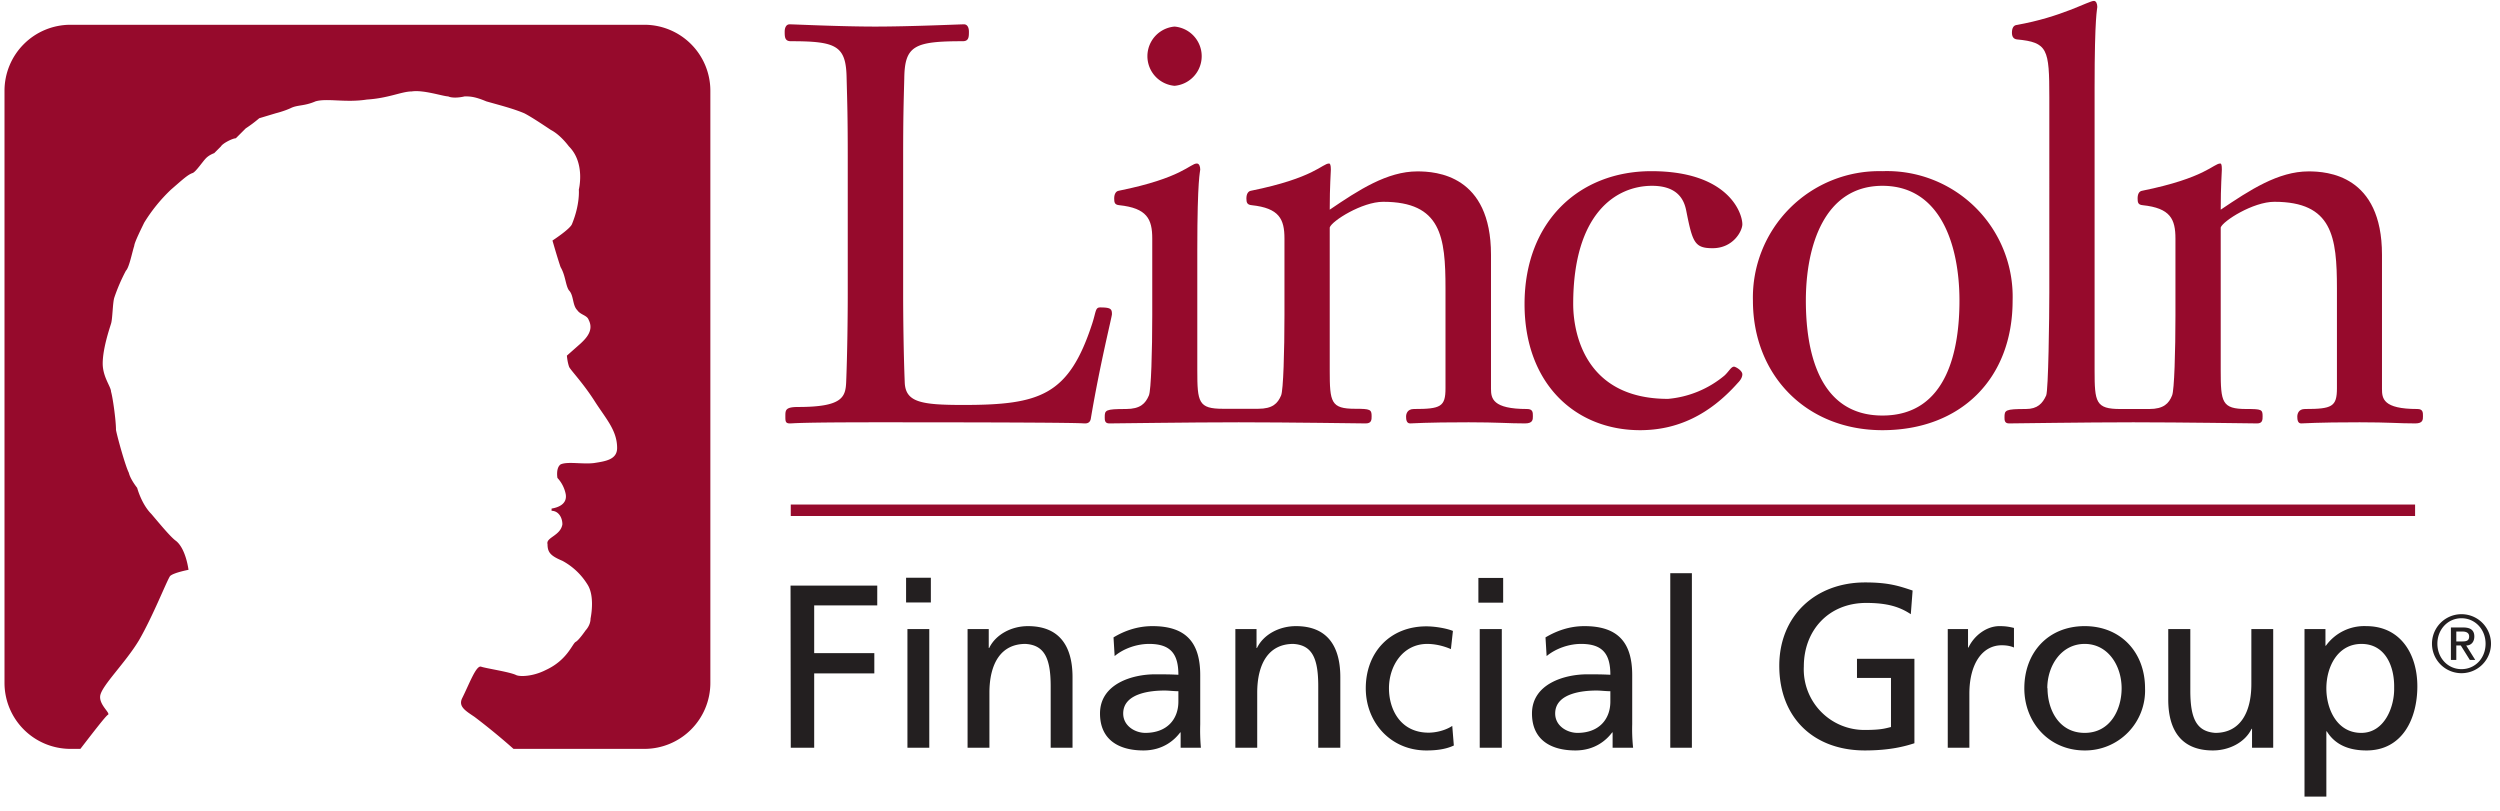
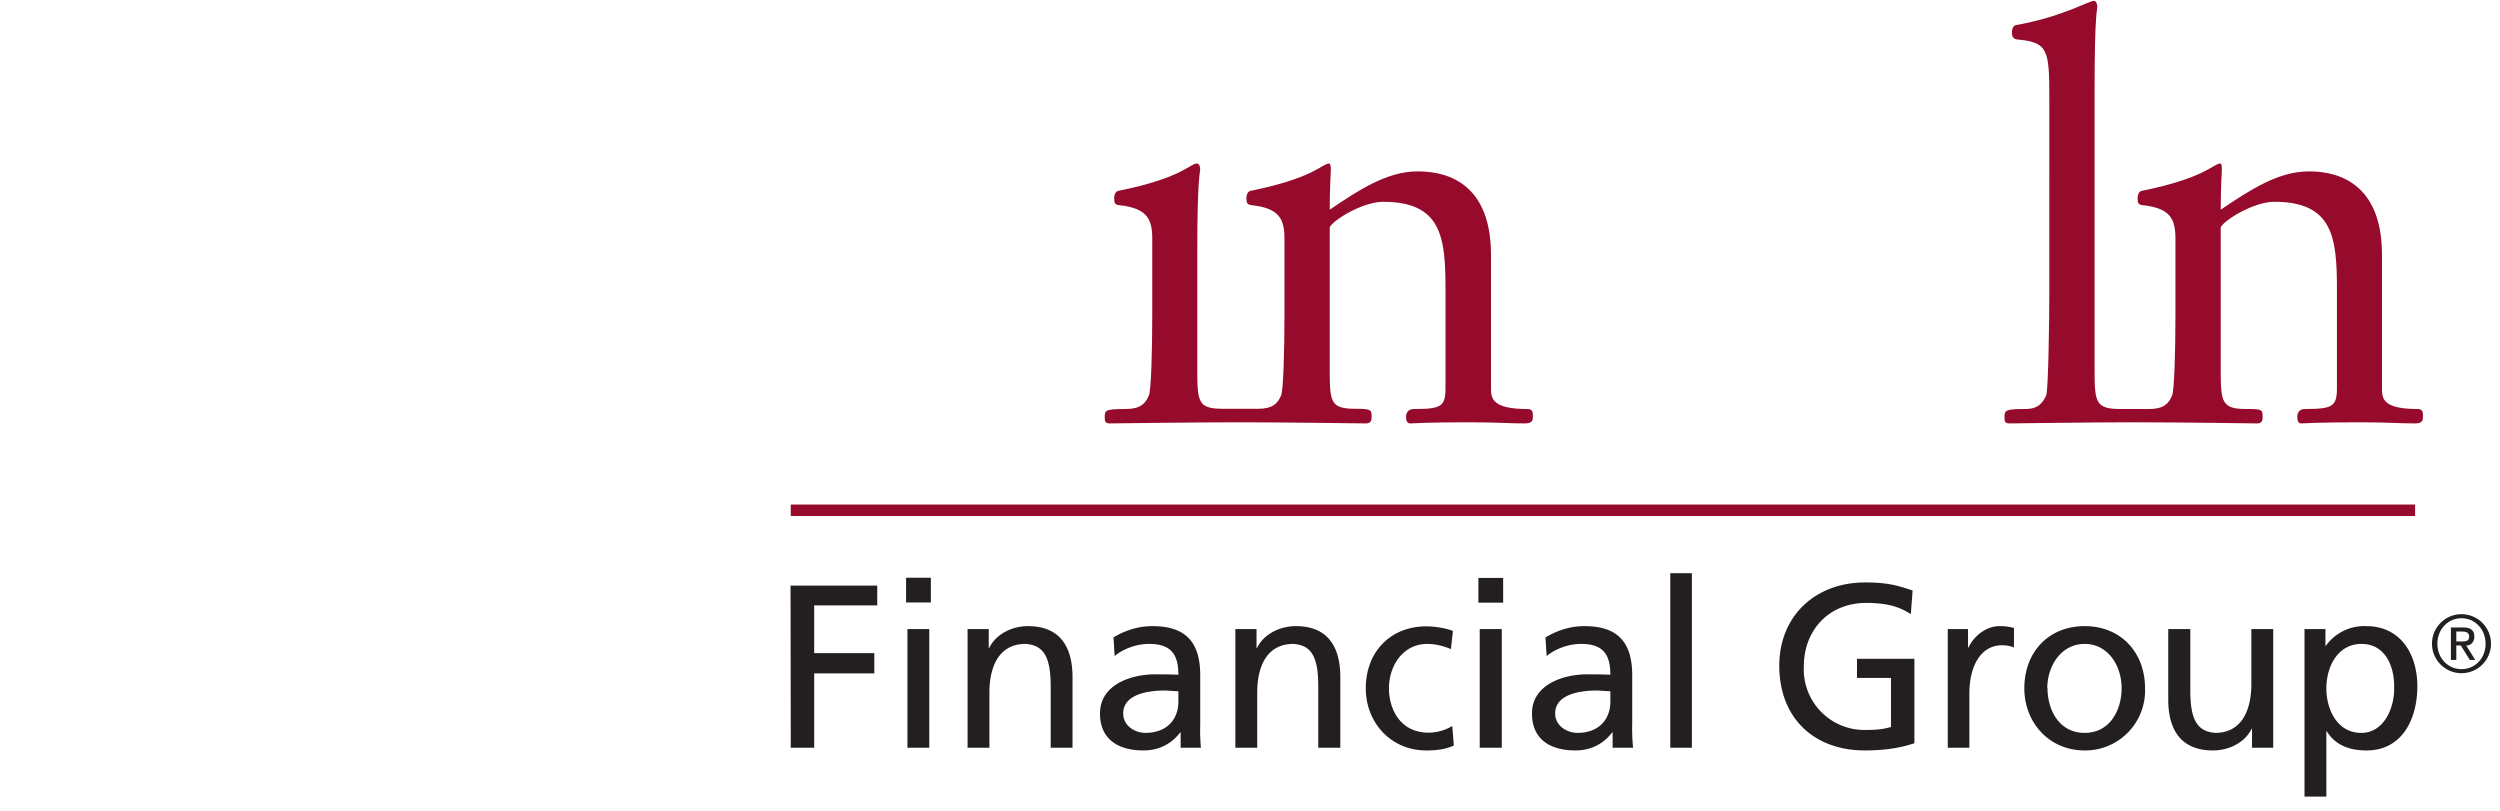
<svg xmlns="http://www.w3.org/2000/svg" viewBox="0 0 111 36">
  <g fill="none" fill-rule="nonzero">
    <path fill="#231F20" d="M35.11 33.2h1.04v-3.3h2.67V29h-2.67v-2.12h2.8V26H35.1zm5.12-6.45h1.1v-1.1h-1.1v1.1zm.06 6.45h.97v-5.27h-.97v5.27zm2.67 0h.97v-2.44c0-1.28.5-2.17 1.6-2.17.85.05 1.12.65 1.12 1.88v2.73h.97v-3.13c0-1.42-.61-2.27-1.98-2.27-.73 0-1.43.37-1.72.97h-.02v-.84h-.94v5.27zm9.36-2.05c0 .78-.5 1.39-1.47 1.39-.44 0-.98-.3-.98-.86 0-.93 1.3-1.02 1.83-1.02.2 0 .41.03.62.03v.46zm-2.83-2.02c.39-.33.98-.54 1.53-.54.97 0 1.3.46 1.3 1.37-.38-.02-.65-.02-1.04-.02-1 0-2.44.42-2.44 1.74 0 1.14.8 1.64 1.93 1.64.89 0 1.4-.49 1.63-.8h.02v.68h.9a8.7 8.7 0 01-.03-1.04v-2.18c0-1.43-.61-2.18-2.12-2.18-.67 0-1.25.21-1.73.5l.05.83zm5.36 4.07h.97v-2.44c0-1.28.5-2.17 1.6-2.17.85.05 1.11.65 1.11 1.88v2.73h.98v-3.13c0-1.42-.61-2.27-1.97-2.27-.74 0-1.44.37-1.73.97h-.02v-.84h-.94v5.27zm9.65-5.19c-.27-.11-.78-.2-1.17-.2-1.61 0-2.69 1.15-2.69 2.75 0 1.51 1.1 2.76 2.69 2.76.35 0 .82-.03 1.22-.22l-.07-.87c-.3.2-.72.3-1.05.3-1.25 0-1.76-1.03-1.76-1.97 0-1 .62-1.97 1.7-1.97.31 0 .68.07 1.05.23l.09-.81zm2.24-2.35h-1.1v1.1h1.1v-1.1zM65.7 33.2h.98v-5.27h-.98v5.27zm5.8-2.05c0 .78-.5 1.39-1.46 1.39-.45 0-.99-.3-.99-.86 0-.93 1.3-1.02 1.83-1.02.2 0 .41.03.62.03v.46zm-2.83-2.02c.4-.33.98-.54 1.53-.54.97 0 1.3.46 1.3 1.37-.38-.02-.65-.02-1.03-.02-1 0-2.45.42-2.45 1.74 0 1.14.8 1.64 1.93 1.64.89 0 1.4-.49 1.63-.8h.02v.68h.91a7.8 7.8 0 01-.04-1.04v-2.18c0-1.43-.61-2.18-2.12-2.18-.67 0-1.24.21-1.73.5l.05.83zm5.49 4.07h.96v-7.75h-.96zm10.76-6.98c-.6-.2-1.06-.36-2.11-.36-2.2 0-3.81 1.48-3.81 3.7 0 2.3 1.52 3.76 3.8 3.76 1.13 0 1.8-.19 2.2-.32v-3.75h-2.55v.85h1.51v2.18c-.25.06-.44.13-1.15.13a2.69 2.69 0 01-2.72-2.82c0-1.6 1.1-2.82 2.77-2.82.93 0 1.48.17 1.98.5l.08-1.05zm1.55 6.98h.97v-2.4c0-1.32.57-2.15 1.44-2.15.16 0 .36.02.54.1v-.87c-.21-.05-.36-.08-.65-.08-.55 0-1.11.4-1.37.95h-.02v-.82h-.9v5.27zm4.43-2.64c0-1 .62-1.97 1.66-1.97s1.64.97 1.64 1.97c0 .94-.5 1.98-1.64 1.98-1.15 0-1.65-1.04-1.65-1.98m-1.03 0c0 1.51 1.09 2.76 2.68 2.76a2.66 2.66 0 002.68-2.76c0-1.6-1.08-2.76-2.68-2.76-1.61 0-2.68 1.16-2.68 2.76m11.05-2.63h-.97v2.44c0 1.27-.5 2.17-1.6 2.17-.85-.06-1.11-.66-1.11-1.88v-2.73h-.98v3.13c0 1.41.62 2.26 1.98 2.26.73 0 1.43-.36 1.72-.96h.02v.84h.94v-5.27zm5.37 2.61c.02.83-.42 2-1.46 2-1.1 0-1.55-1.09-1.55-1.97 0-.98.51-1.98 1.56-1.98 1.06 0 1.47 1 1.45 1.95m-3.98 4.83h.97v-2.9h.02c.3.49.83.85 1.76.85 1.59 0 2.26-1.4 2.26-2.85 0-1.42-.74-2.67-2.27-2.67a2.1 2.1 0 00-1.79.87h-.02v-.74h-.93v7.44z" />
-     <path fill="#960A2C" d="M3.13 1.1h25.48a2.93 2.93 0 012.93 2.93v26.3a2.93 2.93 0 01-2.93 2.92H22.8a28.95 28.95 0 00-1.73-1.42c-.4-.27-.73-.46-.55-.83.32-.64.62-1.47.84-1.4.23.08 1.26.23 1.55.37.15.08.73.08 1.32-.22.96-.44 1.18-1.17 1.33-1.25.14-.07.44-.51.44-.51s.22-.22.22-.52c.07-.36.15-1.1-.15-1.54a2.95 2.95 0 00-1.1-1.03c-.52-.22-.66-.37-.66-.74-.08-.3.58-.37.66-.88 0-.31-.18-.6-.48-.6v-.1c.26-.04.7-.18.63-.63a1.48 1.48 0 00-.37-.73s-.08-.44.14-.6c.3-.14.96 0 1.48-.06.51-.08 1.03-.15 1.03-.67 0-.8-.52-1.32-1.03-2.13-.52-.8-1.03-1.32-1.1-1.47-.08-.22-.1-.5-.1-.5l.6-.53c.27-.25.6-.6.37-1.05-.07-.22-.36-.22-.51-.44-.22-.22-.15-.66-.37-.88-.15-.22-.15-.66-.37-1.03-.15-.44-.36-1.18-.36-1.18s.8-.52.87-.74c.36-.88.3-1.52.3-1.52s.3-1.18-.44-1.92c-.22-.29-.51-.58-.8-.73-.45-.3-.89-.59-1.18-.74-.52-.22-1.17-.38-1.69-.53-.52-.22-.74-.22-.96-.22-.29.07-.59.07-.73 0-.22 0-1.1-.3-1.62-.22-.44 0-1.03.3-1.99.36-.95.15-1.76-.07-2.28.08-.51.22-.8.15-1.1.3-.3.14-.67.23-.67.23l-.73.22a5.8 5.8 0 01-.6.45l-.44.44c-.14 0-.58.22-.66.36l-.3.3s-.21.07-.36.22-.44.59-.59.66c-.22.07-.46.3-.97.74A7.23 7.23 0 006.4 9.89c-.07.15-.44.88-.44 1.03-.08.22-.22.96-.37 1.1a8.06 8.06 0 00-.51 1.18c-.08.22-.08.96-.15 1.17-.07.23-.37 1.11-.37 1.77 0 .6.37 1.03.37 1.25.07.22.22 1.25.22 1.7.07.36.42 1.61.57 1.9.07.3.37.67.37.67s.19.72.63 1.16c.44.52.88 1.05 1.1 1.2.44.36.55 1.28.55 1.28s-.68.13-.82.28c-.15.22-.76 1.78-1.38 2.85-.6 1-1.65 2.01-1.72 2.46-.06.41.48.78.34.85-.09.04-.71.85-1.22 1.51h-.44A2.93 2.93 0 01.2 30.32V4.03A2.93 2.93 0 013.13 1.1m34.51 11.95c0 1.07-.02 2.68-.07 3.92-.03.67-.18 1.1-2.13 1.1-.57 0-.57.14-.57.41 0 .22 0 .32.2.32.17 0 .27-.05 3.91-.05 9.69 0 8.93.05 9.2.05.12 0 .22-.05.25-.2.42-2.5.94-4.53.94-4.65 0-.23-.05-.3-.52-.3-.22 0-.18.17-.35.7-1.04 3.2-2.3 3.63-5.73 3.63-1.88 0-2.57-.12-2.6-1.01-.05-1.24-.07-2.85-.07-3.92V6.98c0-1.76.02-2.35.05-3.5.02-1.45.44-1.65 2.6-1.65.27 0 .27-.2.27-.43 0-.14-.05-.32-.22-.32-.2 0-2.36.1-3.94.1-1.56 0-3.6-.1-3.8-.1-.17 0-.22.18-.22.32 0 .23 0 .43.27.43 2.04 0 2.46.2 2.48 1.66.03 1.14.05 1.73.05 3.5v6.06zm14.51-9.24a1.32 1.32 0 000-2.63 1.32 1.32 0 000 2.63m21.91 13.9c-3.8 0-4.21-3.1-4.21-4.21 0-4.06 1.93-5.25 3.5-5.25 1.28 0 1.46.79 1.53 1.16.27 1.36.37 1.61 1.16 1.61.92 0 1.32-.77 1.32-1.06 0-.52-.64-2.36-4.04-2.36-3.2 0-5.63 2.23-5.63 5.9 0 3.54 2.26 5.6 5.13 5.6 1.64 0 3.07-.67 4.34-2.1.15-.15.2-.28.2-.38 0-.17-.3-.34-.37-.34-.13 0-.23.22-.43.4a4.53 4.53 0 01-2.5 1.03m15.3-4.36a5.58 5.58 0 00-5.78-5.75 5.61 5.61 0 00-5.75 5.75c0 3.3 2.36 5.75 5.75 5.75 3.47 0 5.78-2.28 5.78-5.75m-2.36 0c0 2.1-.5 5.1-3.42 5.1-2.9 0-3.4-3-3.4-5.1 0-2.43.82-5.1 3.4-5.1 2.6 0 3.42 2.67 3.42 5.1" />
    <path fill="#960A2C" d="M53.16 11.1v5.35c0 1.41.05 1.7 1.14 1.7h1.56c.65 0 .87-.24 1.02-.59.1-.22.15-1.98.15-3.57v-3.4c0-.86-.23-1.35-1.46-1.48-.2-.02-.23-.12-.23-.3 0-.2.08-.32.2-.34 2.82-.57 3.17-1.21 3.47-1.21.05 0 .08.07.08.27 0 .14-.05.7-.05 1.78 1.28-.87 2.55-1.7 3.89-1.7.84 0 3.27.16 3.27 3.7v5.95c0 .43.07.9 1.6.9.26 0 .26.15.26.32 0 .15 0 .32-.35.32-.74 0-1.2-.05-2.5-.05-2.01 0-2.41.05-2.6.05-.16 0-.18-.17-.18-.3 0-.12.05-.34.35-.34 1.19 0 1.4-.1 1.4-.92v-4.43c0-2.3-.19-3.85-2.77-3.85-.93 0-2.28.85-2.37 1.14v6.35c0 1.41.05 1.7 1.13 1.7.67 0 .73.03.73.33 0 .15 0 .32-.26.32-.12 0-3.44-.05-5.64-.05-2.24 0-5.38.05-5.75.05-.2 0-.2-.15-.2-.27 0-.32.02-.37.94-.37.65 0 .87-.25 1.02-.6.1-.22.15-1.98.15-3.57v-3.4c0-.86-.23-1.35-1.47-1.48-.2-.02-.22-.12-.22-.3 0-.2.08-.32.2-.34 2.83-.57 3.17-1.21 3.47-1.21.1 0 .15.12.15.27 0 .1-.13.34-.13 3.57M93 3.88v12.57c0 1.41.05 1.71 1.14 1.71h1.29c.64 0 .87-.25 1.01-.6.1-.22.15-1.98.15-3.56v-3.4c0-.87-.22-1.36-1.46-1.49-.2-.02-.22-.12-.22-.3 0-.2.07-.32.2-.34 2.82-.57 3.17-1.21 3.47-1.21.05 0 .07.07.07.27 0 .14-.05.7-.05 1.78 1.29-.87 2.55-1.7 3.9-1.7.83 0 3.26.16 3.26 3.7v5.95c0 .43.04.9 1.57.9.25 0 .25.15.25.32 0 .15 0 .32-.34.32-.75 0-1.15-.05-2.47-.05-2 0-2.4.05-2.6.05-.15 0-.17-.17-.17-.3 0-.12.05-.34.34-.34 1.2 0 1.42-.1 1.42-.92v-4.43c0-2.3-.2-3.85-2.78-3.85-.94 0-2.28.85-2.38 1.14v6.35c0 1.41.05 1.71 1.14 1.71.67 0 .72.02.72.32 0 .15 0 .32-.24.32-.13 0-3.36-.05-5.5-.05-2.15 0-5.26.05-5.52.05-.2 0-.2-.15-.2-.27 0-.32.03-.37.95-.37.52 0 .74-.25.9-.6.1-.22.14-3.5.14-4.56V4.33c0-2.16-.07-2.45-1.44-2.58-.15-.02-.22-.12-.22-.3 0-.2.07-.32.2-.34 2-.35 3.2-1.07 3.44-1.07.1 0 .15.13.15.27 0 .1-.12.35-.12 3.57M35.11 22.4h72.12v.51H35.11z" />
    <path fill="#231F20" d="M107.98 28.58a1.31 1.31 0 102.62 0 1.31 1.31 0 00-2.62 0m.24 0c0-.63.46-1.13 1.07-1.13.61 0 1.07.5 1.07 1.13 0 .64-.46 1.13-1.07 1.13-.61 0-1.07-.5-1.07-1.13m.84-.54h.27c.16 0 .3.05.3.22 0 .18-.11.22-.3.22h-.27v-.44zm-.24 1.26h.24v-.64h.2l.4.64h.24l-.4-.64c.22 0 .36-.16.36-.4 0-.27-.16-.4-.49-.4h-.55v1.44z" />
  </g>
</svg>